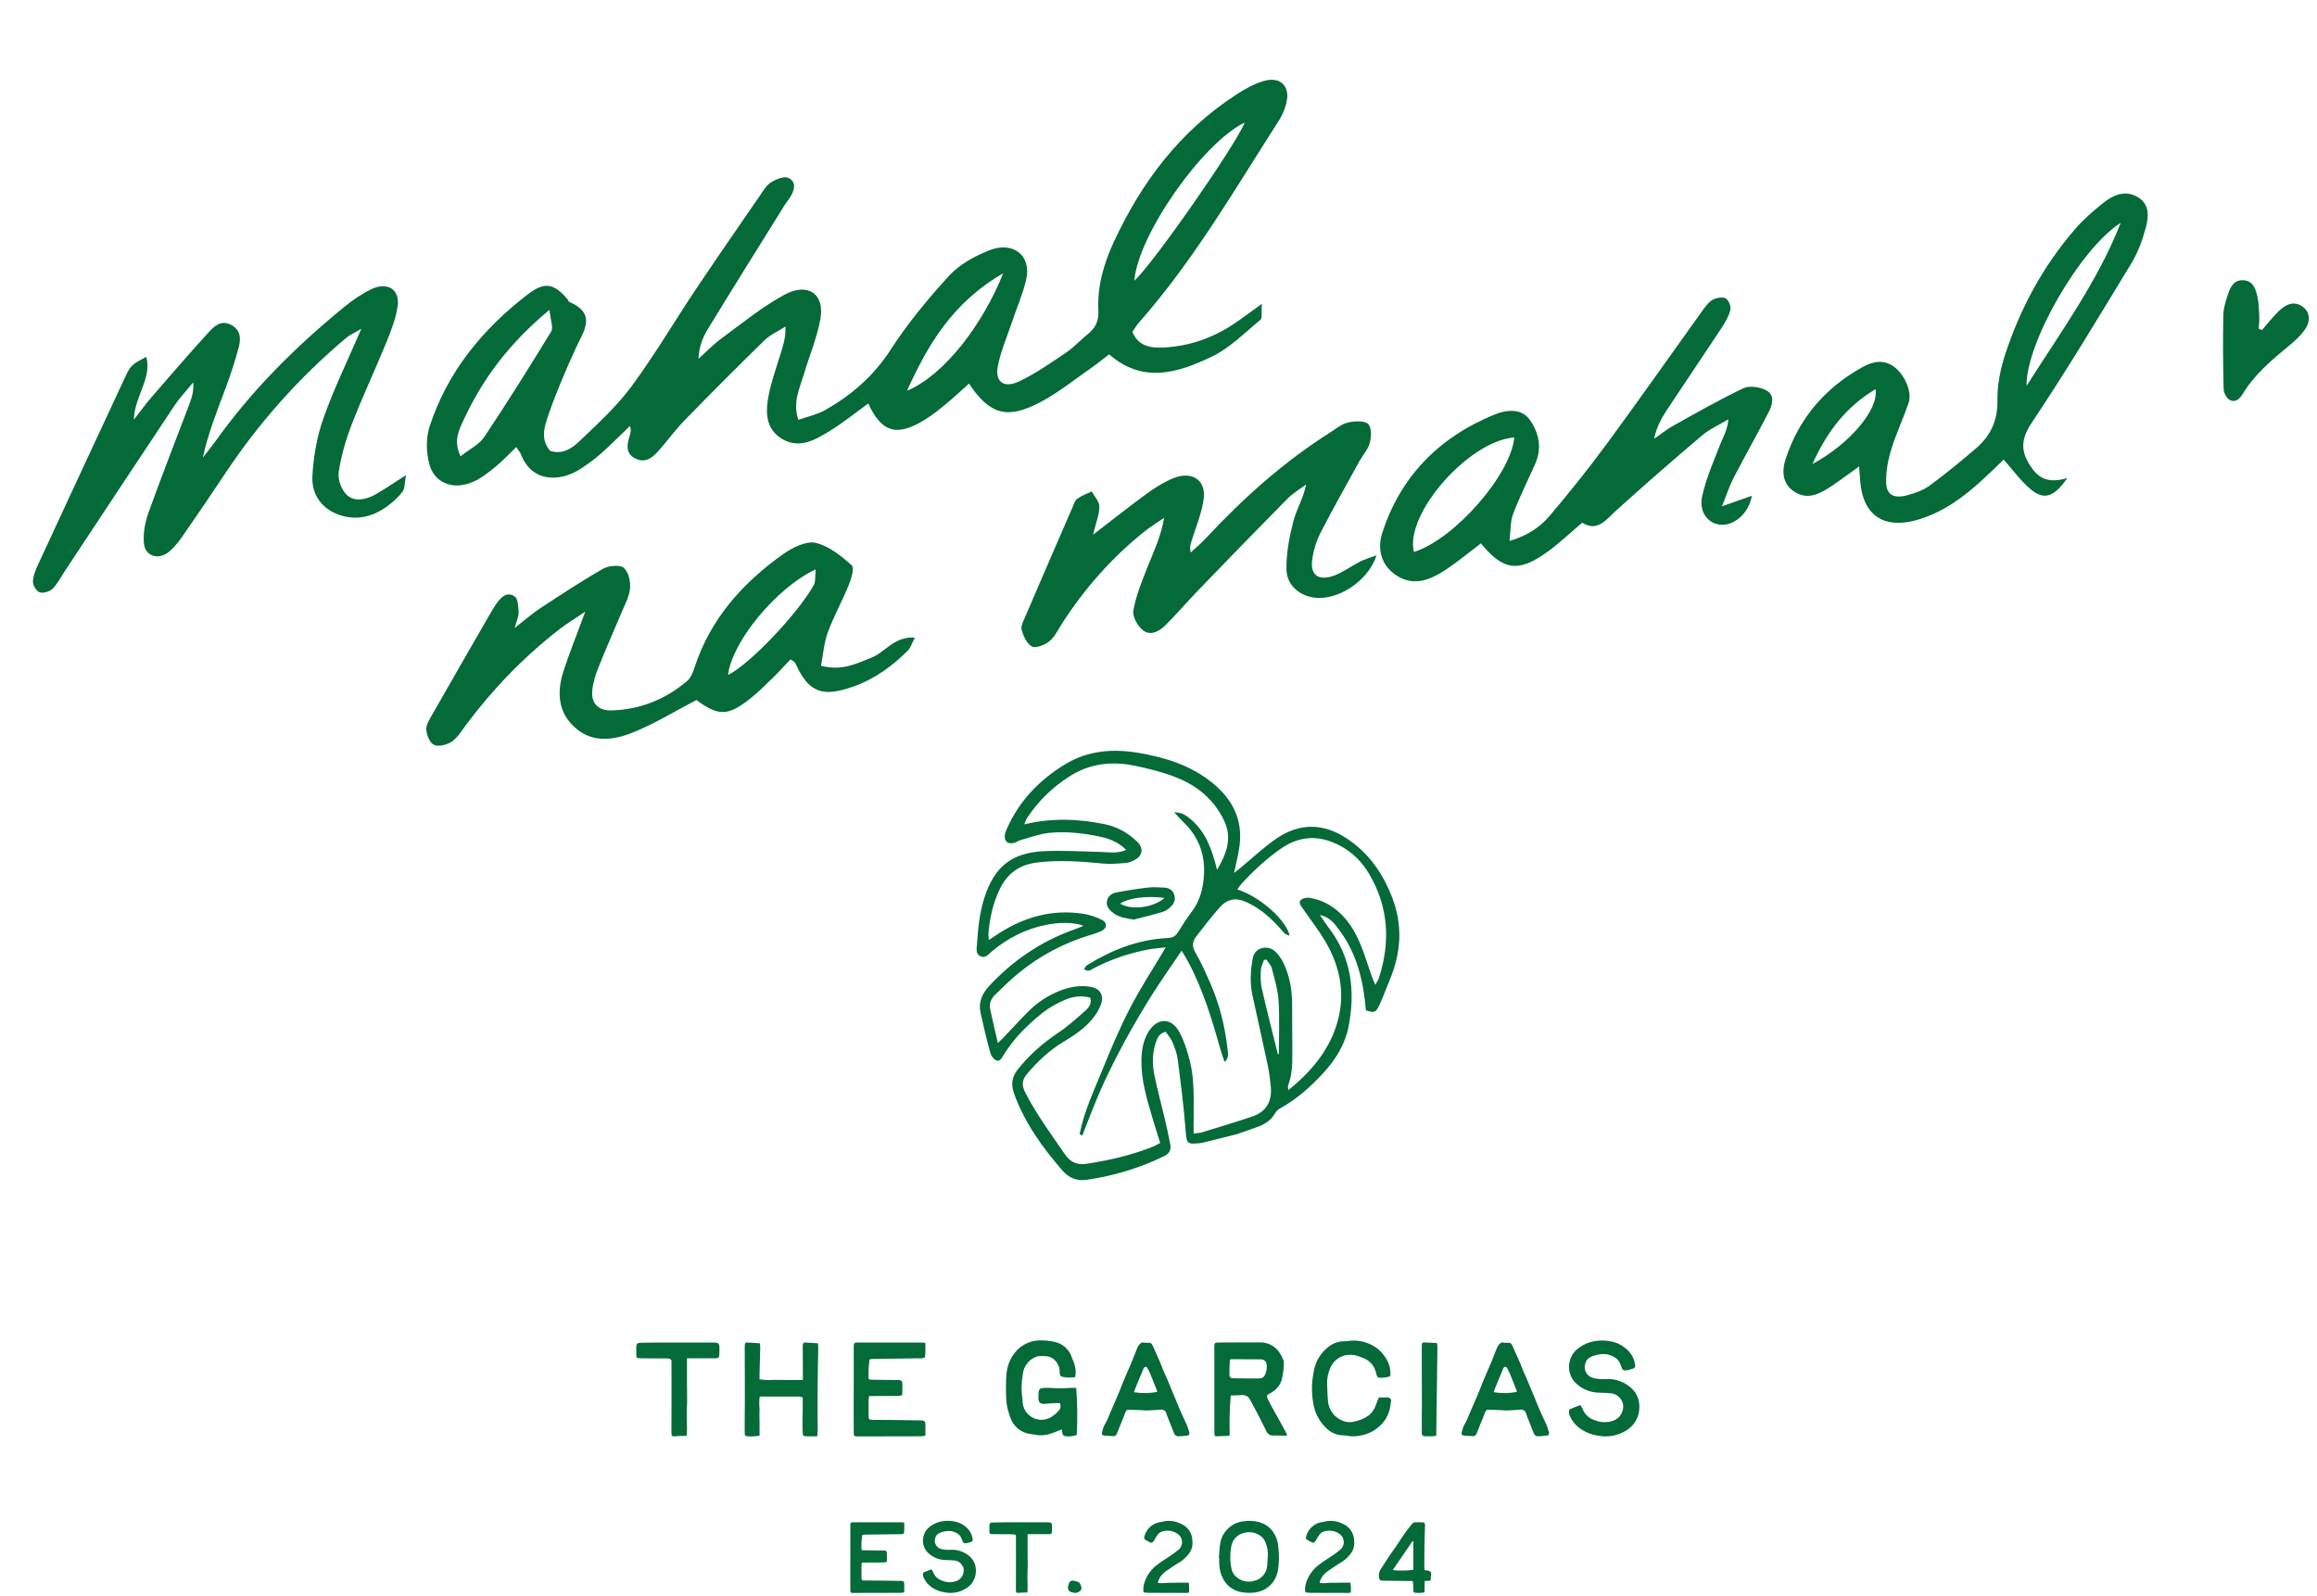
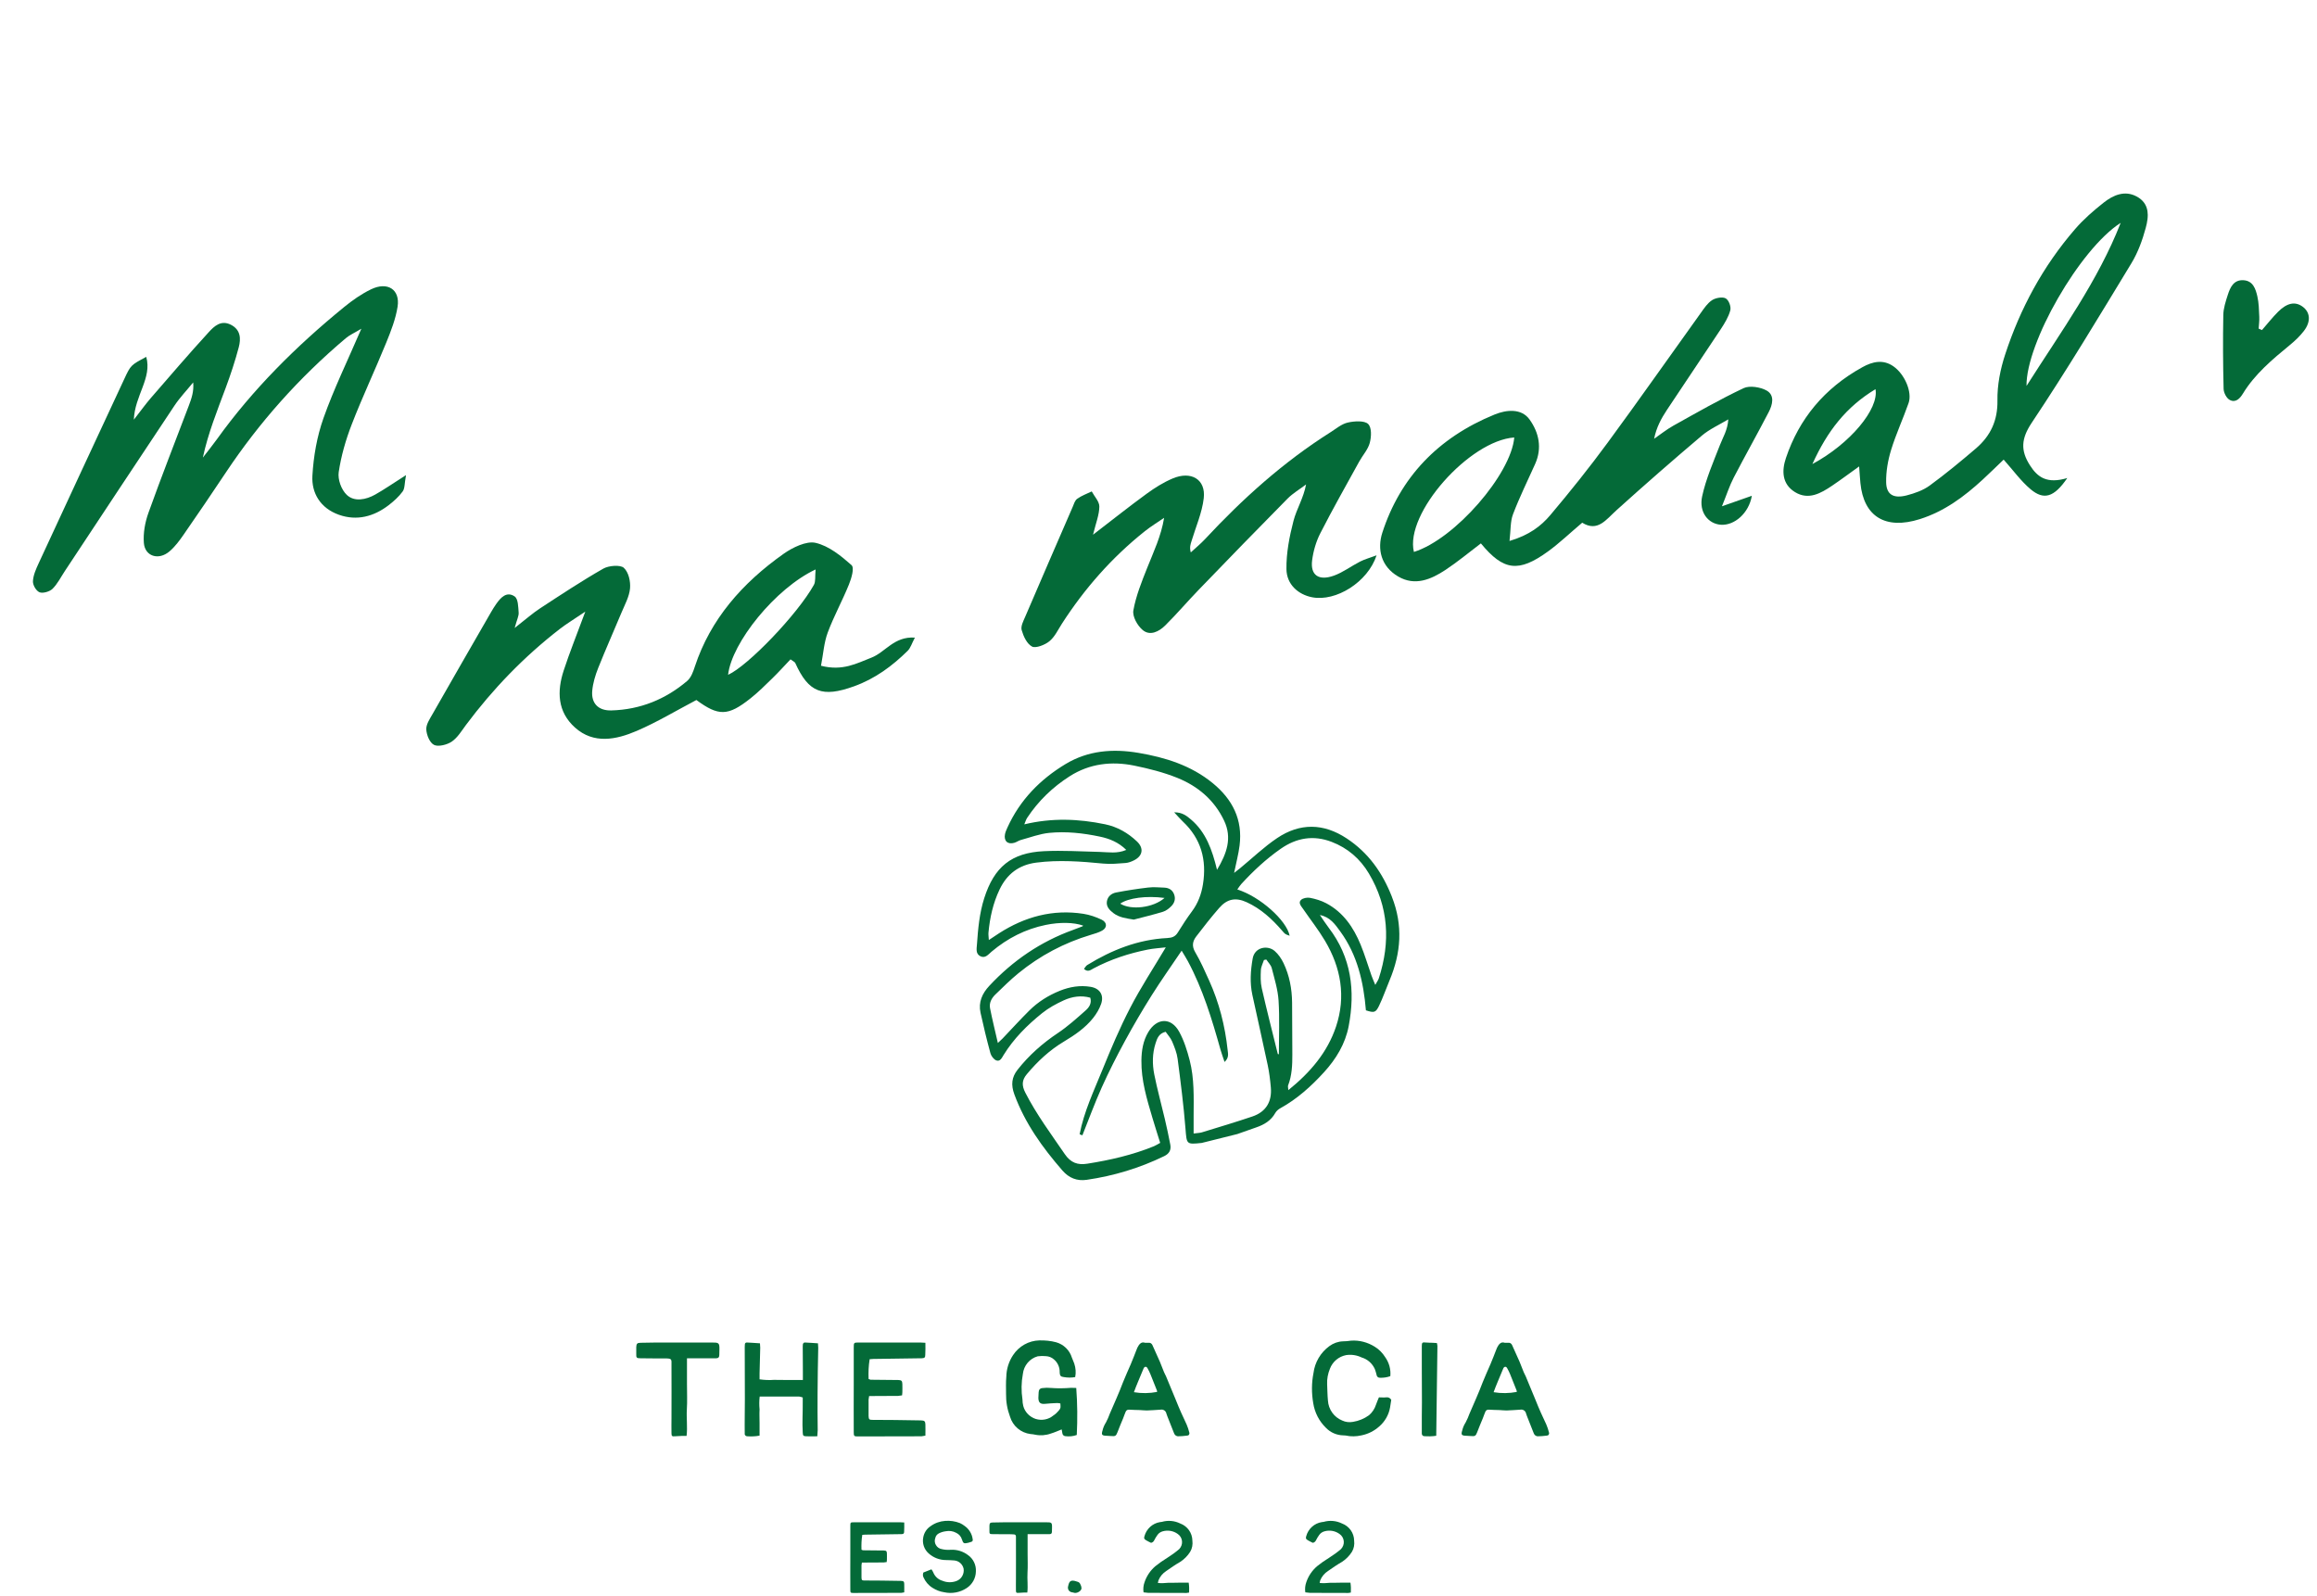
<svg xmlns="http://www.w3.org/2000/svg" width="707" height="487" viewBox="0 0 707 487" fill="none">
  <g clip-path="url(#clip0_1074_475)">
-     <path d="M345.53 101.259C347.338 105.656 351.094 106.24 355.092 106.033C363.609 105.603 371.172 102.678 377.928 97.847C379.845 96.474 381.761 95.087 385.042 92.73C384.832 95.565 385.207 97.101 384.599 97.595C379.774 101.535 375.271 106.214 369.687 108.864C359.621 113.646 348.866 117.248 338.44 108.113C336.757 109.403 335.083 110.793 333.288 112.042C328.103 115.642 323.168 119.662 317.593 122.636C307.353 128.087 302.038 126.549 295.676 117.05C293.397 119.079 291.243 121.119 288.953 123.011C286.824 124.768 284.666 126.542 282.304 128.007C273.72 133.339 269.054 132.046 264.938 123.118C261.031 125.934 257.341 128.943 253.292 131.439C248.969 134.1 244.135 137.003 238.932 134.092C233.51 131.055 233.549 125.687 234.55 120.592C235.377 116.367 236.873 112.243 238.141 108.093C238.906 105.59 239.79 103.121 239.671 99.64C237.521 101.024 235.045 102.116 233.278 103.83C225.056 111.839 216.967 119.973 208.969 128.173C206.185 131.026 203.833 134.236 201.232 137.24C199.374 139.388 197.198 141.444 194.021 139.979C190.859 138.52 191.253 135.75 192.12 133.066C192.396 132.201 192.68 131.343 192.218 129.979C189.283 132.793 186.432 135.687 183.388 138.395C181.525 140.059 179.443 141.524 177.342 142.933C171.09 147.127 162.362 147.343 159.018 138.745C158.766 138.094 158.263 137.527 157.539 136.4C155.321 138.524 153.391 140.641 151.165 142.449C149.041 144.176 146.806 145.971 144.284 147.058C138.275 149.654 132.462 147.411 130.963 141.462C130.058 137.89 129.953 133.68 131.077 130.19C136.37 113.819 146.984 100.572 161.107 89.768C166.272 85.809 169.158 86.517 173.278 91.443C173.432 91.626 173.445 91.993 173.622 92.066C182.31 95.79 178.047 101.064 175.645 106.353C172.623 112.989 169.715 119.702 167.355 126.553C166.153 130.049 164.785 134.012 167.873 137.553C171.723 138.851 174.638 136.694 176.849 134.585C182.439 129.274 188.223 123.948 192.719 117.863C199.76 108.345 205.721 98.145 212.296 88.324C218.73 78.708 225.335 69.187 231.9 59.648C232.873 58.232 233.796 56.582 235.213 55.68C236.689 54.737 239.154 53.712 240.439 54.24C242.986 55.292 242.559 57.733 241.312 59.826C240.684 60.877 239.887 61.84 239.236 62.885C231.452 75.394 223.636 87.885 215.958 100.452C214.347 103.085 213.279 105.994 213.119 109.482C215.427 107.415 217.572 105.159 220.076 103.323C226.366 98.708 232.453 93.698 239.316 89.955C246.507 86.035 251.751 89.692 250.327 97.387C249.245 103.253 246.84 108.918 245.129 114.695C243.924 118.761 241.837 122.779 243.608 128.109C246.539 127.076 249.281 126.512 251.563 125.234C259.881 120.586 266.636 114.637 271.768 106.701C276.934 98.711 283.133 91.197 289.651 84.084C292.709 80.749 297.307 78.211 301.721 76.43C309.138 73.43 314.831 77.968 313.123 85.303C312.047 89.935 310.072 94.399 308.554 98.95C307.099 103.295 305.203 107.579 304.431 112.016C303.64 116.612 306.432 118.517 310.951 116.382C315.981 113.998 320.58 110.775 325.181 107.675C327.68 105.983 329.733 103.734 332.075 101.823C334.381 99.937 335.295 97.754 335.149 94.838C334.79 87.532 336.735 80.547 339.846 73.855C348.22 55.862 359.792 40.098 377.45 28.726C379.978 27.097 382.737 25.544 385.636 24.701C390.255 23.358 393.357 25.853 392.72 30.329C392.391 32.626 391.383 35.004 390.083 37.021C376.697 57.915 364.281 79.398 347.602 98.352C346.807 99.25 346.211 100.298 345.537 101.251L345.53 101.259ZM167.673 94.534C155.408 104.706 147.454 115.412 141.73 127.584C140.152 130.942 138.174 134.462 140.546 139.212C143.289 137.047 146.244 135.616 147.744 133.366C154.812 122.779 161.569 111.999 168.182 101.158C168.915 99.962 167.987 97.906 167.673 94.527L167.673 94.534ZM346.135 85.637C351.684 80.697 376.88 44.597 379.811 37.385C366.849 43.652 347.176 71.835 346.135 85.637ZM276.745 119.233C288.253 114.405 299.923 98.899 306.107 83.39C290.362 92.524 283.019 105.512 276.745 119.233Z" fill="#046A38" />
    <path d="M44.624 108.874C46.447 115.382 41.131 120.622 40.839 128.057C43.147 125.096 44.504 123.204 46.032 121.435C51.878 114.691 57.691 107.914 63.727 101.321C65.314 99.591 67.398 97.563 70.4 99.063C73.466 100.595 73.545 103.35 72.852 105.97C71.742 110.159 70.372 114.302 68.857 118.377C66.271 125.325 63.485 132.209 61.9 139.621C63.343 137.743 64.843 135.905 66.22 133.982C77.092 118.84 90.332 105.652 105.019 93.679C107.53 91.626 110.283 89.691 113.239 88.267C118.258 85.848 122.135 88.326 121.318 93.588C120.734 97.332 119.291 101.026 117.831 104.607C114.44 112.922 110.586 121.085 107.346 129.446C105.514 134.165 104.089 139.106 103.356 144.044C103.022 146.29 104.134 149.414 105.828 151.014C108.135 153.188 111.66 152.499 114.494 150.904C117.275 149.335 119.897 147.511 123.888 144.969C123.405 147.602 123.546 149.026 122.877 149.943C121.737 151.509 120.202 152.903 118.616 154.128C114.121 157.588 108.925 159.018 103.431 157.075C97.753 155.067 95.016 150.431 95.326 145.144C95.666 139.248 96.712 133.204 98.7 127.593C101.839 118.721 106.019 110.151 110.258 100.307C108.109 101.597 106.663 102.227 105.538 103.179C91.225 115.246 79.044 128.951 68.888 144.211C64.662 150.563 60.369 156.871 56.02 163.147C54.767 164.959 53.407 166.801 51.713 168.244C48.413 171.071 44.198 169.773 43.896 165.635C43.672 162.624 44.255 159.378 45.293 156.478C49.214 145.541 53.47 134.709 57.591 123.835C58.419 121.645 59.215 119.449 58.948 116.686C57.022 119.055 54.883 121.296 53.209 123.804C42.019 140.585 30.926 157.416 19.793 174.236C18.573 176.074 17.579 178.119 16.025 179.666C15.18 180.51 13.064 181.127 12.068 180.72C11.016 180.289 9.992 178.507 10.051 177.349C10.143 175.511 10.98 173.644 11.787 171.894C20.467 153.121 29.202 134.359 37.937 115.603C39.9 111.386 39.94 111.397 44.625 108.888L44.624 108.874Z" fill="#046A38" />
    <path d="M250.497 203.132C257.143 204.842 261.405 202.406 265.896 200.669C270.194 199.002 272.776 194.122 279.167 194.551C278.228 196.309 277.865 197.693 276.95 198.594C272.285 203.191 267.057 207.084 260.614 209.405C250.872 212.92 246.725 211.302 242.672 202.316C242.503 201.947 241.932 201.732 241.209 201.189C239.374 203.115 237.579 205.112 235.65 206.99C233.508 209.082 231.374 211.21 229.011 213.085C222.112 218.561 219.257 218.564 212.491 213.592C206.359 216.81 200.527 220.338 194.284 223.02C188.01 225.71 181.171 227.12 175.465 222.004C170.058 217.162 169.94 210.935 171.992 204.623C173.772 199.159 175.941 193.8 178.598 186.623C175.088 188.996 172.878 190.32 170.873 191.869C159.825 200.411 150.351 210.271 142.169 221.226C140.843 223.002 139.646 225.048 137.853 226.282C136.451 227.247 133.741 227.929 132.458 227.294C131.096 226.618 130.178 224.275 130.078 222.602C129.982 221.094 131.1 219.424 131.943 217.949C137.877 207.52 143.882 197.126 149.871 186.724C150.36 185.877 150.881 185.043 151.448 184.237C152.795 182.324 154.598 180.356 157.008 181.969C158.138 182.73 158.12 185.176 158.259 186.892C158.347 187.926 157.746 189.02 157.047 191.607C160.513 188.912 162.536 187.096 164.813 185.612C171.162 181.459 177.502 177.264 184.105 173.493C185.74 172.558 189.296 172.292 190.344 173.25C191.827 174.607 192.435 177.425 192.248 179.538C192.014 182.076 190.623 184.558 189.596 187.024C187.268 192.632 184.776 198.179 182.534 203.813C181.643 206.052 180.925 208.43 180.711 210.788C180.374 214.552 182.533 216.884 186.556 216.77C195.41 216.53 203.156 213.327 209.681 207.774C210.903 206.735 211.523 204.913 212.038 203.353C216.77 188.992 226.462 177.911 239.117 168.974C241.836 167.054 246.073 164.985 248.869 165.638C252.943 166.581 256.65 169.62 259.825 172.429C260.771 173.26 259.804 176.465 259.039 178.348C257.048 183.292 254.425 188.023 252.574 192.999C251.426 196.072 251.23 199.437 250.52 203.124L250.497 203.132ZM248.874 173.753C236.589 179.5 223.249 196.116 222.166 205.906C228.237 203.157 243.346 187.444 248.345 178.464C248.924 177.42 248.658 175.981 248.874 173.753Z" fill="#046A38" />
    <path d="M460.584 165.069C466.617 163.293 470.231 160.506 473.055 157.167C479.124 149.981 485.001 142.628 490.544 135.086C500.195 121.964 509.519 108.643 519.014 95.425C520.011 94.029 521.028 92.48 522.452 91.563C523.519 90.875 525.645 90.502 526.582 91.051C527.543 91.604 528.263 93.582 527.974 94.693C527.431 96.732 526.227 98.678 525.021 100.508C519.607 108.719 514.064 116.868 508.641 125.072C506.919 127.67 505.424 130.395 504.735 133.88C506.678 132.541 508.524 131.044 510.59 129.89C517.671 125.95 524.711 121.898 532.054 118.428C533.863 117.575 537.211 118.111 539.074 119.172C541.604 120.615 540.861 123.498 539.708 125.714C536.226 132.435 532.493 139.038 529.01 145.752C527.736 148.208 526.897 150.854 525.432 154.478C529.349 153.103 531.78 152.246 534.553 151.276C533.652 156.565 529.263 160.392 525.103 160.113C521.271 159.86 518.345 156.306 519.382 151.467C520.535 146.122 522.807 140.965 524.814 135.792C525.729 133.429 527.163 131.228 527.363 127.96C524.649 129.596 521.64 130.931 519.288 132.928C510.485 140.375 501.803 147.965 493.261 155.673C490.038 158.581 487.516 162.409 482.787 159.491C478.886 162.791 475.807 165.753 472.351 168.261C463.368 174.777 458.754 174.165 451.873 165.803C448.27 168.524 444.805 171.429 441.029 173.919C436.659 176.792 431.773 178.913 426.641 175.911C421.347 172.82 420.199 167.493 421.795 162.546C427.214 145.783 438.698 133.551 456.079 126.47C459.64 125.021 464.238 124.523 466.731 128.009C469.598 132.007 470.606 136.732 468.42 141.587C466.127 146.681 463.651 151.724 461.67 156.917C460.822 159.145 461.003 161.705 460.607 165.067L460.584 165.069ZM431.433 168.411C443.954 164.5 461.109 144.651 462.056 133.488C448.418 134.399 428.579 156.668 431.433 168.411Z" fill="#046A38" />
    <path d="M630.802 145.858C626.755 151.822 623.604 152.633 619.621 149.291C616.635 146.78 614.341 143.546 611.387 140.239C609.227 142.301 607.13 144.373 604.965 146.364C599.391 151.486 593.344 156.018 585.817 158.398C575.328 161.713 568.69 157.637 567.679 147.411C567.539 146.001 567.462 144.586 567.288 142.321C564.213 144.519 561.683 146.422 559.049 148.196C555.603 150.523 551.824 152.688 547.708 150.149C543.707 147.68 543.658 143.595 544.943 139.776C548.944 127.852 556.641 118.456 568.314 112.022C571.352 110.346 574.575 109.565 577.739 111.767C581.183 114.163 583.556 119.634 582.374 122.991C580.696 127.785 578.526 132.444 577.046 137.281C576.069 140.464 575.475 143.87 575.532 147.154C575.596 150.927 577.779 152.194 581.799 151.157C584.248 150.522 586.823 149.611 588.797 148.168C593.659 144.615 598.296 140.776 602.86 136.885C607.453 132.97 609.586 128.235 609.49 122.228C609.41 117.533 610.372 112.635 611.867 108.1C616.425 94.208 623.315 81.305 633.183 69.904C635.756 66.93 638.817 64.251 641.965 61.781C644.812 59.543 648.311 57.998 651.945 59.94C656.05 62.127 655.69 66.049 654.737 69.547C653.737 73.236 652.391 76.988 650.382 80.301C640.464 96.63 630.629 113.019 619.988 128.943C616.722 133.83 616.492 137.417 619.41 141.981C621.736 145.631 624.612 147.725 630.817 145.857L630.802 145.858ZM647.095 67.999C634.592 75.983 618.154 104.762 618.366 117.754C629.028 100.985 640.231 85.587 647.095 67.999ZM553.026 141.592C564.525 135.416 573.408 124.761 572.277 118.748C563.341 124.15 557.617 131.469 553.026 141.592Z" fill="#046A38" />
    <path d="M420.051 169.422C417.369 177.654 407.615 183.645 400.389 182.246C396.132 181.419 392.597 178.345 392.54 173.648C392.474 168.742 393.442 163.714 394.698 158.902C395.635 155.304 397.76 151.968 398.53 147.82C396.633 149.257 394.504 150.502 392.865 152.157C383.755 161.372 374.737 170.674 365.743 179.989C362.284 183.572 359.066 187.36 355.524 190.869C353.687 192.683 350.928 194.143 348.674 192.239C347.035 190.858 345.501 188.106 345.832 186.242C346.627 181.804 348.38 177.472 350.075 173.21C352.005 168.353 354.287 163.621 355.217 158.005C353.244 159.36 351.177 160.615 349.315 162.099C339.184 170.175 330.881 179.674 324.041 190.288C322.845 192.139 321.881 194.282 320.206 195.666C318.867 196.771 316.027 197.876 314.924 197.29C313.317 196.426 312.286 194.14 311.753 192.27C311.413 191.077 312.27 189.483 312.838 188.163C317.621 177.001 322.46 165.856 327.292 154.72C327.675 153.832 327.962 152.714 328.7 152.189C330.012 151.244 331.633 150.673 333.125 149.945C333.952 151.49 335.463 153.032 335.449 154.576C335.424 157.08 334.395 159.582 333.525 163.153C339.63 158.466 344.689 154.436 349.927 150.623C352.359 148.85 354.993 147.191 357.796 146.002C363.461 143.592 367.976 146.266 367.306 152.021C366.792 156.474 364.868 160.797 363.555 165.173C363.282 166.081 362.922 166.96 363.348 168.557C364.793 167.213 366.338 165.955 367.675 164.525C379.088 152.27 391.506 141.041 405.981 131.889C407.695 130.806 409.366 129.358 411.27 128.93C413.273 128.474 416.332 128.296 417.448 129.35C418.597 130.43 418.464 133.26 417.969 135.122C417.44 137.146 415.794 138.916 414.737 140.843C410.736 148.116 406.632 155.354 402.865 162.731C401.56 165.29 400.733 168.188 400.373 170.998C399.807 175.484 402.367 177.306 406.993 175.653C409.84 174.634 412.308 172.728 415.025 171.344C416.418 170.639 417.973 170.216 420.06 169.436L420.051 169.422Z" fill="#046A38" />
  </g>
-   <path d="M478.969 431.947C478.687 431.34 478.687 430.653 478.929 430.007L482.202 428.714C482.485 429.077 482.728 429.481 482.93 429.926C483.576 431.583 484.951 432.876 486.688 433.361C488.426 434.088 490.366 434.129 492.144 433.523C494.286 432.836 495.579 430.694 495.256 428.471C494.852 426.653 493.356 425.279 491.497 425.117C490.366 425.036 489.275 424.955 488.143 424.955C485.557 424.955 483.051 424.026 481.111 422.288C479.252 420.672 478.404 418.166 478.889 415.741C479.212 413.923 480.263 412.266 481.798 411.255C483.536 409.962 485.597 409.235 487.739 409.073C489.76 408.911 491.821 409.194 493.76 409.962C494.447 410.286 495.134 410.69 495.741 411.175C497.519 412.468 498.691 414.408 498.933 416.549C499.014 416.752 498.974 416.994 498.893 417.156C498.772 417.358 498.61 417.479 498.408 417.56C497.963 417.721 497.519 417.843 497.074 417.964C495.337 418.368 495.094 418.206 494.569 416.59C494.205 415.377 493.356 414.408 492.184 413.882C490.932 413.195 489.436 412.993 488.022 413.276C487.052 413.397 486.082 413.68 485.233 414.125C484.506 414.488 483.94 415.175 483.779 415.984C483.415 416.913 483.496 418.004 484.021 418.853C484.506 419.742 485.395 420.348 486.365 420.51C487.537 420.793 488.749 420.874 489.962 420.793C492.508 420.631 495.013 421.399 497.034 422.935C499.176 424.43 500.388 426.976 500.226 429.562C500.186 432.31 498.772 434.856 496.428 436.352C493.76 438.089 490.487 438.695 487.375 438.008C485.678 437.766 484.061 437.119 482.607 436.19C480.99 435.18 479.737 433.684 478.969 431.947Z" fill="#046A38" />
  <path d="M456.765 411.296C457.29 410.245 457.937 409.275 459.149 409.72C459.675 409.72 459.998 409.72 460.362 409.72C460.766 409.68 461.17 409.962 461.372 410.367C462.14 412.064 462.908 413.802 463.676 415.499C464.12 416.55 464.484 417.6 464.928 418.651C465.09 419.055 465.333 419.459 465.535 419.904C466.545 422.329 467.555 424.753 468.566 427.219C469.091 428.471 469.576 429.765 470.142 430.977C470.667 432.23 471.314 433.402 471.839 434.655C472.162 435.422 472.445 436.231 472.647 437.079C472.728 437.281 472.688 437.564 472.566 437.766C472.405 437.968 472.162 438.049 471.92 438.049C470.99 438.17 470.061 438.251 469.131 438.251C468.848 438.211 468.606 438.09 468.404 437.928C468.242 437.766 468.081 437.564 468 437.322C467.313 435.584 466.626 433.846 465.939 432.109C465.858 431.826 465.777 431.583 465.656 431.3C465.494 430.492 464.726 429.967 463.878 430.128C462.504 430.25 461.089 430.29 459.715 430.371C458.988 430.371 458.301 430.29 457.614 430.25C456.482 430.209 455.351 430.209 454.26 430.128C453.815 430.088 453.411 430.33 453.249 430.735C452.966 431.381 452.724 432.068 452.481 432.715C451.875 434.129 451.309 435.544 450.744 436.998C450.299 438.17 450.057 438.292 448.763 438.17C448.319 438.13 447.834 438.13 447.349 438.09C445.975 438.049 445.773 437.766 446.177 436.473C446.379 435.584 446.743 434.776 447.228 434.008C447.672 433.159 448.076 432.27 448.4 431.341C449.774 428.148 451.229 424.956 452.441 421.723C453.168 419.864 454.017 418.085 454.785 416.267C455.432 414.772 455.997 413.236 456.603 411.7C456.684 411.579 456.725 411.417 456.765 411.296ZM455.755 424.794C458.099 425.198 460.483 425.158 462.827 424.713C462.827 424.592 462.827 424.43 462.787 424.309C462.14 422.652 461.493 420.995 460.806 419.338C460.523 418.692 460.241 418.045 459.877 417.439C459.554 416.873 459.028 416.913 458.705 417.52C458.665 417.641 458.624 417.803 458.543 417.924C458.018 419.217 457.452 420.51 456.927 421.803C456.523 422.773 456.119 423.784 455.755 424.794Z" fill="#046A38" />
  <path d="M437.198 409.72C437.602 409.761 438.006 409.761 438.451 409.801C438.532 410.084 438.572 410.407 438.612 410.69C438.491 419.823 438.37 428.876 438.249 438.09C437.036 438.292 435.784 438.292 434.531 438.211C434.369 438.211 434.167 438.13 434.046 437.969C433.925 437.807 433.844 437.645 433.844 437.443C433.844 435.705 433.844 434.008 433.844 432.27C433.844 430.816 433.884 429.361 433.884 427.906C433.884 424.309 433.844 420.672 433.844 417.075C433.844 414.974 433.844 412.832 433.844 410.731C433.844 409.639 434.005 409.518 435.097 409.639C435.784 409.72 436.471 409.68 437.198 409.72Z" fill="#046A38" />
  <path d="M419.87 428.593C420.153 427.825 420.436 427.098 420.759 426.37C421.567 426.37 422.295 426.451 422.982 426.37C423.588 426.249 424.235 426.572 424.518 427.138C424.396 427.906 424.275 428.674 424.154 429.482C423.75 431.745 422.578 433.766 420.84 435.261C419.304 436.635 417.445 437.565 415.425 437.969C413.849 438.332 412.192 438.373 410.575 438.009C410.373 437.969 410.131 437.969 409.888 437.969C407.908 437.928 406.009 437.12 404.635 435.706C402.533 433.685 401.159 431.018 400.715 428.149C400.189 425.077 400.189 421.965 400.795 418.934C401.199 415.661 402.978 412.671 405.645 410.731C406.857 409.842 408.312 409.316 409.807 409.276C410.616 409.276 411.383 409.195 412.192 409.074C414.738 408.872 417.324 409.559 419.506 410.933C420.759 411.701 421.85 412.792 422.659 414.085C423.871 415.782 424.437 417.843 424.235 419.904C423.224 420.268 422.133 420.43 421.082 420.389C420.557 420.43 420.072 420.026 420.032 419.46C419.91 418.894 419.708 418.288 419.506 417.722C418.739 416.025 417.284 414.732 415.506 414.206C414.01 413.479 412.353 413.236 410.737 413.479C408.474 413.923 406.615 415.499 405.807 417.641C405.2 419.137 404.877 420.753 404.958 422.37C405.039 424.026 405.039 425.683 405.2 427.34C405.362 430.048 407.059 432.432 409.565 433.443C410.575 433.927 411.747 434.049 412.838 433.847C414.616 433.564 416.273 432.877 417.728 431.826C418.739 430.977 419.466 429.846 419.87 428.593Z" fill="#046A38" />
-   <path d="M392.649 437.563C392.689 437.644 392.689 437.725 392.689 438.048C392.204 438.048 391.84 438.048 391.477 438.048C390.507 438.048 389.537 437.967 388.567 438.008C387.637 438.088 386.789 437.563 386.425 436.714C385.536 434.936 384.647 433.118 383.717 431.34C382.99 429.925 382.222 428.511 381.454 427.137C381.01 426.126 379.959 425.52 378.828 425.682C377.777 425.763 376.726 425.763 375.554 425.803C375.19 429.804 375.11 433.886 375.231 437.927C375.069 438.008 374.867 438.088 374.625 438.129C373.412 438.169 372.24 438.21 371.028 438.25C370.947 438.25 370.866 438.169 370.624 438.088C370.583 437.684 370.543 437.321 370.543 436.957C370.543 430.531 370.543 424.106 370.543 417.68C370.543 415.457 370.543 413.194 370.543 410.972C370.543 409.8 370.664 409.638 371.796 409.638C375.19 409.638 378.625 409.638 382.02 409.598H384.809C387.031 409.678 389.052 410.77 390.305 412.548C390.83 413.316 391.275 414.164 391.598 415.013C391.719 415.215 391.76 415.457 391.76 415.7C391.76 417.519 391.517 419.337 391.073 421.115C390.507 422.813 389.294 424.227 387.718 425.035C386.465 425.682 386.344 425.884 386.95 427.096C387.92 429.076 389.052 430.976 390.103 432.875C390.951 434.451 391.8 436.027 392.649 437.563ZM375.797 414.73C375.595 414.73 375.433 414.811 375.271 414.892C375.19 416.427 375.11 417.923 375.15 419.377C375.11 419.701 375.19 420.024 375.433 420.267C375.635 420.469 375.958 420.59 376.282 420.549C378.949 420.59 381.616 420.63 384.283 420.59C385.011 420.63 385.657 420.226 385.981 419.539C386.506 418.488 386.668 417.316 386.465 416.144C386.304 415.377 385.698 414.811 384.889 414.77C381.858 414.73 378.828 414.73 375.797 414.73Z" fill="#046A38" />
  <path d="M347.011 411.296C347.537 410.245 348.183 409.275 349.396 409.72C349.921 409.72 350.244 409.72 350.608 409.72C351.012 409.68 351.416 409.962 351.618 410.367C352.386 412.064 353.154 413.802 353.922 415.499C354.366 416.55 354.73 417.6 355.175 418.651C355.336 419.055 355.579 419.459 355.781 419.904C356.791 422.329 357.801 424.753 358.812 427.219C359.337 428.471 359.822 429.765 360.388 430.977C360.913 432.23 361.56 433.402 362.085 434.655C362.408 435.422 362.691 436.231 362.893 437.079C362.974 437.281 362.934 437.564 362.813 437.766C362.651 437.968 362.408 438.049 362.166 438.049C361.236 438.17 360.307 438.251 359.377 438.251C359.095 438.211 358.852 438.09 358.65 437.928C358.488 437.766 358.327 437.564 358.246 437.322C357.559 435.584 356.872 433.846 356.185 432.109C356.104 431.826 356.023 431.583 355.902 431.3C355.74 430.492 354.972 429.967 354.124 430.128C352.75 430.25 351.335 430.29 349.961 430.371C349.234 430.371 348.547 430.29 347.86 430.25C346.728 430.209 345.597 430.209 344.506 430.128C344.061 430.088 343.657 430.33 343.495 430.735C343.212 431.381 342.97 432.068 342.728 432.715C342.121 434.129 341.556 435.544 340.99 436.998C340.545 438.17 340.303 438.292 339.01 438.17C338.565 438.13 338.08 438.13 337.595 438.09C336.221 438.049 336.019 437.766 336.423 436.473C336.625 435.584 336.989 434.776 337.474 434.008C337.918 433.159 338.323 432.27 338.646 431.341C340.02 428.148 341.475 424.956 342.687 421.723C343.415 419.864 344.263 418.085 345.031 416.267C345.678 414.772 346.243 413.236 346.85 411.7C346.93 411.579 346.971 411.417 347.011 411.296ZM346.001 424.794C348.345 425.198 350.729 425.158 353.073 424.713C353.073 424.592 353.073 424.43 353.033 424.309C352.386 422.652 351.739 420.995 351.052 419.338C350.77 418.692 350.487 418.045 350.123 417.439C349.8 416.873 349.274 416.913 348.951 417.52C348.911 417.641 348.87 417.803 348.789 417.924C348.264 419.217 347.698 420.51 347.173 421.803C346.769 422.773 346.365 423.784 346.001 424.794Z" fill="#046A38" />
  <path d="M327.796 416.064C328.24 417.398 328.361 418.813 328.078 420.187C326.947 420.389 325.775 420.389 324.643 420.187C323.754 420.065 323.391 419.904 323.35 418.732C323.391 417.196 322.744 415.741 321.572 414.771C320.885 414.165 320.036 413.842 319.147 413.801C318.339 413.721 317.49 413.721 316.642 413.842C314.177 414.529 312.398 416.671 312.115 419.217C311.631 421.803 311.59 424.43 311.994 427.057C311.994 427.703 312.075 428.35 312.237 428.996C312.722 430.855 314.177 432.351 316.035 432.957C317.894 433.523 319.915 433.159 321.41 431.906C322.057 431.502 322.582 430.977 323.067 430.411C323.714 429.603 323.633 429.562 323.552 428.229C323.229 428.148 322.865 428.107 322.501 428.107C321.289 428.148 320.077 428.229 318.864 428.35C317.45 428.471 316.884 427.986 316.844 426.572C316.844 426.006 316.884 425.44 316.925 424.874C316.965 424.066 317.288 423.622 318.056 423.541C318.945 423.42 319.794 423.42 320.683 423.5C322.744 423.662 324.805 423.622 326.826 423.46C327.351 423.46 327.876 423.46 328.402 423.5C328.765 428.269 328.806 433.078 328.563 437.847C327.472 438.251 326.26 438.372 325.047 438.211C324.563 438.17 324.199 437.766 324.158 437.281C324.078 436.958 324.037 436.594 323.956 436.15C322.825 436.594 321.774 437.079 320.683 437.402C319.147 437.968 317.45 438.089 315.874 437.766C315.389 437.645 314.944 437.604 314.459 437.564C311.509 437.2 309.044 435.139 308.195 432.27C307.347 430.007 306.943 427.663 306.983 425.279C306.983 423.541 306.902 421.803 307.064 420.065C307.104 417.721 307.832 415.418 309.125 413.478C310.903 410.77 313.894 409.073 317.127 408.992C318.864 408.952 320.602 409.114 322.259 409.558C324.563 410.205 326.381 411.983 327.068 414.246C327.27 414.852 327.593 415.418 327.796 416.064Z" fill="#046A38" />
  <path d="M280.797 409.639C281.242 409.639 281.686 409.679 282.373 409.719C282.373 411.053 282.414 412.225 282.333 413.397C282.333 414.246 282.09 414.407 281.201 414.448C281.08 414.448 280.918 414.448 280.797 414.448C276.029 414.529 271.26 414.569 266.491 414.65C266.127 414.65 265.764 414.69 265.36 414.731C265.036 416.711 264.956 418.731 265.036 420.752C265.238 420.873 265.44 420.914 265.643 420.995C268.31 421.035 270.977 421.035 273.644 421.075C273.765 421.075 273.927 421.075 274.048 421.075C275.099 421.116 275.301 421.318 275.342 422.288C275.382 423.136 275.342 423.985 275.342 424.834C275.342 425.117 275.301 425.359 275.261 425.763C274.857 425.844 274.452 425.884 274.048 425.925C271.543 425.965 268.997 425.965 266.491 425.965H265.198C265.117 426.329 265.077 426.693 265.036 427.056C265.036 428.713 265.036 430.411 265.036 432.068C265.077 433.078 265.238 433.24 266.208 433.24C268.471 433.28 270.775 433.28 273.078 433.28C275.705 433.32 278.372 433.361 281.04 433.401C282.09 433.442 282.333 433.644 282.373 434.614C282.414 435.745 282.373 436.836 282.373 438.049C281.969 438.129 281.605 438.21 281.201 438.251C274.695 438.251 268.189 438.291 261.682 438.291C260.631 438.291 260.51 438.17 260.51 437.038C260.47 432.229 260.51 427.42 260.51 422.611C260.51 418.853 260.51 415.054 260.51 411.255C260.51 409.639 260.51 409.639 262.127 409.639C268.31 409.639 274.533 409.639 280.797 409.639Z" fill="#046A38" />
  <path d="M249.512 436.391C249.471 436.917 249.431 437.482 249.391 438.25C248.097 438.25 247.047 438.291 245.996 438.25C245.107 438.21 244.986 438.048 244.945 437.119C244.743 434.047 244.986 430.936 244.945 427.864C244.945 427.42 244.945 426.935 244.945 426.409C244.581 426.288 244.218 426.167 243.854 426.126C239.894 426.126 235.933 426.126 231.811 426.126C231.649 427.42 231.649 428.753 231.771 430.047C231.69 431.421 231.771 432.795 231.771 434.128C231.771 435.421 231.771 436.715 231.771 438.048C230.518 438.291 229.265 438.331 228.012 438.25C227.81 438.25 227.568 438.169 227.447 438.008C227.285 437.846 227.204 437.644 227.245 437.402C227.245 435.623 227.204 433.886 227.245 432.108C227.245 430.37 227.285 428.632 227.285 426.894C227.285 421.6 227.245 416.306 227.245 411.012C227.245 410.77 227.245 410.487 227.285 410.204C227.285 410.002 227.366 409.84 227.487 409.759C227.608 409.638 227.81 409.598 227.972 409.638C229.225 409.679 230.478 409.8 231.892 409.881C231.932 410.325 231.973 410.77 231.973 411.214C231.932 413.841 231.852 416.468 231.771 419.095C231.771 419.62 231.771 420.186 231.771 420.873C233.226 421.075 234.68 421.156 236.135 421.035C237.59 421.075 239.045 421.075 240.5 421.075C241.955 421.075 243.369 421.075 244.986 421.075C244.986 420.065 244.986 419.176 244.986 418.327C244.986 415.821 244.986 413.356 244.945 410.851C244.945 410.649 244.945 410.406 244.986 410.164C245.026 410.002 245.107 409.84 245.228 409.759C245.349 409.638 245.511 409.598 245.673 409.638C246.925 409.679 248.178 409.8 249.593 409.881C249.633 410.325 249.673 410.81 249.673 411.255C249.593 415.943 249.471 420.59 249.471 425.278C249.431 428.996 249.471 432.673 249.512 436.391Z" fill="#046A38" />
  <path d="M216.089 414.448H209.623C209.623 417.236 209.623 419.782 209.623 422.369C209.623 424.955 209.744 427.541 209.583 430.087C209.421 432.674 209.825 435.462 209.502 438.129C208.976 438.129 208.532 438.129 208.128 438.129C207.4 438.17 206.632 438.21 205.905 438.251C205.097 438.332 204.895 438.17 204.895 437.362C204.854 435.786 204.895 434.25 204.895 432.714C204.895 427.42 204.935 421.884 204.895 416.59C204.895 414.771 205.137 414.488 202.955 414.488C201.217 414.488 197.176 414.488 195.479 414.448C194.226 414.448 194.105 414.286 194.145 413.074C194.145 412.306 194.145 411.781 194.145 411.053C194.185 410.002 194.428 409.719 195.479 409.719C197.54 409.639 201.904 409.639 203.965 409.639C207.602 409.639 213.543 409.639 217.18 409.639C219.282 409.639 219.564 409.679 219.524 411.74C219.484 412.387 219.524 412.831 219.484 413.478C219.443 414.165 219.241 414.407 218.554 414.448C217.786 414.488 216.816 414.448 216.089 414.448Z" fill="#046A38" />
-   <path d="M436.582 481.337C436.552 481.611 436.552 481.885 436.521 482.31L434.727 482.402L434.666 485.868C433.693 486.051 432.72 486.081 431.777 485.99C431.382 485.96 431.26 485.655 431.26 485.291C431.26 484.713 431.261 484.135 431.23 483.588C431.23 483.192 431.139 482.827 431.078 482.402C430.5 482.402 429.983 482.402 429.466 482.402C427.003 482.371 424.54 482.341 422.077 482.31C421.104 482.31 420.799 482.037 420.769 481.064C420.678 480.273 420.86 479.482 421.286 478.844C422.046 477.658 422.837 476.502 423.597 475.286C424.966 473.187 426.486 471.241 427.794 469.082C428.736 467.653 429.77 466.284 430.896 464.946C431.108 464.612 431.504 464.46 431.899 464.49C432.538 464.49 433.176 464.46 433.785 464.49C434.666 464.52 434.849 464.703 434.818 465.585C434.788 467.47 434.697 469.386 434.666 471.302C434.636 473.37 434.606 475.438 434.606 477.475C434.606 477.992 434.666 478.479 434.697 479.087C435.031 479.117 435.396 479.178 435.731 479.239C436.491 479.391 436.734 479.725 436.673 480.486C436.643 480.759 436.582 481.033 436.582 481.337ZM431.26 478.996V470.329L431.017 470.238L424.966 479.087C427.064 479.3 429.162 479.269 431.26 478.996Z" fill="#046A38" />
  <path d="M401.549 469.994C401.366 470.389 401.001 470.693 400.576 470.754C400.089 470.511 399.542 470.267 399.055 469.963C398.447 469.568 398.386 469.416 398.569 468.747C399.177 466.497 401.032 464.794 403.343 464.429C403.525 464.398 403.708 464.398 403.86 464.368C405.745 463.82 407.752 464.003 409.486 464.854C411.706 465.675 413.165 467.743 413.196 470.085C413.348 471.271 413.135 472.487 412.527 473.491C411.767 474.707 410.733 475.741 409.547 476.532C408.057 477.383 406.658 478.356 405.259 479.33C404.164 480.029 403.313 481.033 402.826 482.249C402.765 482.492 402.704 482.766 402.674 483.009C403.708 483.1 404.772 483.07 405.837 482.948C406.871 482.979 407.874 482.918 408.908 482.918C409.942 482.918 411.006 482.918 412.071 482.918C412.223 483.921 412.253 484.925 412.192 485.929C411.919 485.989 411.675 486.02 411.432 486.05C407.509 486.05 403.617 486.05 399.724 486.02C399.238 485.989 398.751 485.929 398.295 485.868C398.143 484.834 398.234 483.769 398.599 482.766C399.238 480.88 400.363 479.208 401.883 477.9C403.009 476.988 404.225 476.136 405.472 475.376C406.779 474.555 407.996 473.673 409.182 472.67C409.79 472.031 410.124 471.149 410.033 470.267C409.942 469.355 409.486 468.564 408.726 468.047C407.388 467.074 405.685 466.801 404.103 467.257C403.465 467.439 402.887 467.835 402.522 468.382C402.157 468.899 401.823 469.416 401.549 469.994Z" fill="#046A38" />
-   <path d="M372.045 475.407H371.924C372.045 473.826 372.106 472.244 372.38 470.663C372.714 468.96 373.596 467.409 374.904 466.254C376.09 465.128 377.58 464.429 379.192 464.216C380.864 463.912 382.567 464.003 384.179 464.429C386.308 465.007 388.072 466.436 389.045 468.382C389.653 469.508 389.987 470.754 390.048 472.032C390.231 473.491 390.291 474.92 390.231 476.38C390.2 477.384 390.079 478.357 389.896 479.33C389.41 482.158 387.463 484.469 384.787 485.473C383.753 485.807 382.659 485.99 381.594 486.02C380.712 486.051 379.83 485.99 378.979 485.838C376.425 485.473 374.235 483.861 373.11 481.519C372.471 480.242 372.137 478.874 372.045 477.445C371.985 476.776 372.045 476.106 372.045 475.407ZM386.673 477.657C386.734 476.776 386.794 475.894 386.855 475.012C386.977 473.552 386.734 472.092 386.186 470.724C385.973 470.146 385.639 469.599 385.213 469.143C383.662 467.653 381.412 467.136 379.344 467.805C377.671 468.23 376.364 469.538 375.877 471.18C375.634 472.032 375.512 472.913 375.451 473.795C375.33 475.468 375.421 477.171 375.816 478.843C375.999 479.634 376.425 480.364 377.002 480.942C378.584 482.493 380.956 483.01 383.054 482.249C385.122 481.641 386.551 479.786 386.673 477.657Z" fill="#046A38" />
  <path d="M352.191 469.994C352.009 470.389 351.644 470.693 351.218 470.754C350.732 470.511 350.184 470.267 349.698 469.963C349.09 469.568 349.029 469.416 349.211 468.747C349.819 466.497 351.674 464.794 353.986 464.429C354.168 464.398 354.351 464.398 354.503 464.368C356.388 463.82 358.395 464.003 360.128 464.854C362.348 465.675 363.808 467.743 363.838 470.085C363.991 471.271 363.778 472.487 363.169 473.491C362.409 474.707 361.375 475.741 360.189 476.532C358.699 477.383 357.3 478.356 355.901 479.33C354.807 480.029 353.955 481.033 353.469 482.249C353.408 482.492 353.347 482.766 353.317 483.009C354.351 483.1 355.415 483.07 356.479 482.948C357.513 482.979 358.517 482.918 359.551 482.918C360.585 482.918 361.649 482.918 362.713 482.918C362.865 483.921 362.896 484.925 362.835 485.929C362.561 485.989 362.318 486.02 362.075 486.05C358.152 486.05 354.259 486.05 350.367 486.02C349.88 485.989 349.394 485.929 348.938 485.868C348.786 484.834 348.877 483.769 349.242 482.766C349.88 480.88 351.005 479.208 352.526 477.9C353.651 476.988 354.868 476.136 356.114 475.376C357.422 474.555 358.638 473.673 359.824 472.67C360.433 472.031 360.767 471.149 360.676 470.267C360.585 469.355 360.128 468.564 359.368 468.047C358.03 467.074 356.327 466.801 354.746 467.257C354.107 467.439 353.529 467.835 353.165 468.382C352.8 468.899 352.465 469.416 352.191 469.994Z" fill="#046A38" />
  <path d="M329.64 483.375C329.853 483.74 329.974 484.135 330.005 484.561C330.035 485.291 329.001 486.051 328.028 486.051C327.663 485.96 327.207 485.899 326.781 485.777C326.234 485.564 325.869 485.078 325.869 484.5C325.839 484.439 325.869 484.348 325.869 484.287C326.203 482.614 326.477 481.793 328.728 482.614C329.153 482.706 329.488 482.979 329.64 483.375Z" fill="#046A38" />
  <path d="M318.426 468.109H313.56C313.56 470.207 313.56 472.123 313.56 474.069C313.56 476.016 313.651 477.962 313.53 479.878C313.408 481.824 313.712 483.922 313.469 485.929C313.073 485.929 312.739 485.929 312.435 485.929C311.887 485.96 311.31 485.99 310.762 486.021C310.154 486.081 310.002 485.96 310.002 485.351C309.972 484.166 310.002 483.01 310.002 481.854C310.002 477.871 310.032 473.704 310.002 469.721C310.002 468.352 310.184 468.139 308.542 468.139C307.235 468.139 304.194 468.139 302.916 468.109C301.974 468.109 301.883 467.987 301.913 467.075C301.913 466.497 301.913 466.102 301.913 465.555C301.943 464.764 302.126 464.551 302.916 464.551C304.467 464.49 307.752 464.49 309.303 464.49C312.039 464.49 316.51 464.49 319.247 464.49C320.828 464.49 321.041 464.521 321.01 466.072C320.98 466.558 321.01 466.893 320.98 467.379C320.95 467.896 320.798 468.079 320.281 468.109C319.703 468.139 318.973 468.109 318.426 468.109Z" fill="#046A38" />
  <path d="M281.781 481.276C281.568 480.82 281.568 480.303 281.75 479.817L284.214 478.844C284.427 479.117 284.609 479.421 284.761 479.756C285.248 481.003 286.282 481.976 287.589 482.341C288.897 482.888 290.356 482.918 291.695 482.462C293.306 481.945 294.279 480.334 294.036 478.661C293.732 477.293 292.607 476.259 291.208 476.137C290.356 476.076 289.535 476.015 288.684 476.015C286.738 476.015 284.852 475.316 283.393 474.008C281.994 472.792 281.355 470.906 281.72 469.082C281.963 467.713 282.754 466.467 283.91 465.706C285.217 464.733 286.768 464.186 288.38 464.064C289.9 463.943 291.451 464.155 292.911 464.733C293.428 464.977 293.945 465.281 294.401 465.646C295.739 466.619 296.621 468.078 296.803 469.69C296.864 469.842 296.834 470.025 296.773 470.146C296.682 470.298 296.56 470.39 296.408 470.45C296.074 470.572 295.739 470.663 295.405 470.754C294.097 471.059 293.914 470.937 293.519 469.721C293.245 468.808 292.607 468.078 291.725 467.683C290.782 467.166 289.657 467.014 288.593 467.227C287.863 467.318 287.133 467.531 286.494 467.865C285.947 468.139 285.521 468.656 285.4 469.264C285.126 469.964 285.187 470.785 285.582 471.423C285.947 472.092 286.616 472.549 287.346 472.67C288.228 472.883 289.14 472.944 290.052 472.883C291.968 472.762 293.854 473.339 295.374 474.495C296.986 475.62 297.898 477.536 297.777 479.482C297.746 481.55 296.682 483.466 294.918 484.591C292.911 485.899 290.448 486.355 288.106 485.838C286.829 485.655 285.613 485.169 284.518 484.469C283.301 483.709 282.359 482.584 281.781 481.276Z" fill="#046A38" />
  <path d="M274.731 464.49C275.065 464.49 275.4 464.521 275.917 464.551C275.917 465.555 275.947 466.436 275.886 467.318C275.886 467.957 275.704 468.079 275.035 468.109C274.943 468.109 274.822 468.109 274.731 468.109C271.142 468.17 267.554 468.2 263.965 468.261C263.692 468.261 263.418 468.291 263.114 468.322C262.871 469.812 262.81 471.332 262.871 472.853C263.023 472.944 263.175 472.975 263.327 473.035C265.334 473.066 267.341 473.066 269.348 473.096C269.439 473.096 269.561 473.096 269.652 473.096C270.443 473.127 270.595 473.279 270.625 474.009C270.656 474.647 270.625 475.286 270.625 475.924C270.625 476.137 270.595 476.32 270.564 476.624C270.26 476.685 269.956 476.715 269.652 476.745C267.767 476.776 265.851 476.776 263.965 476.776H262.992C262.931 477.05 262.901 477.323 262.871 477.597C262.871 478.844 262.871 480.121 262.871 481.368C262.901 482.128 263.023 482.25 263.752 482.25C265.455 482.28 267.189 482.28 268.922 482.28C270.899 482.31 272.906 482.341 274.913 482.371C275.704 482.402 275.886 482.554 275.917 483.284C275.947 484.135 275.917 484.956 275.917 485.868C275.612 485.929 275.339 485.99 275.035 486.021C270.139 486.021 265.243 486.051 260.347 486.051C259.556 486.051 259.465 485.96 259.465 485.108C259.434 481.489 259.465 477.871 259.465 474.252C259.465 471.424 259.465 468.565 259.465 465.707C259.465 464.49 259.465 464.49 260.681 464.49C265.334 464.49 270.017 464.49 274.731 464.49Z" fill="#046A38" />
  <path d="M690.21 100.709C691.843 98.841 693.374 96.886 695.135 95.124C697.876 92.39 700.314 91.944 702.543 93.521C704.947 95.221 705.225 98.098 702.992 100.994C701.795 102.549 700.315 103.967 698.766 105.237C693.353 109.676 688.023 114.151 684.406 120.083C683.541 121.502 682.238 123.006 680.398 122.044C679.371 121.51 678.537 119.843 678.502 118.652C678.313 111.137 678.27 103.616 678.411 96.103C678.447 94.046 679.141 91.96 679.785 89.957C680.497 87.737 681.554 85.323 684.564 85.503C687.523 85.677 688.288 88.222 688.799 90.426C689.268 92.455 689.289 94.581 689.387 96.675C689.444 97.869 689.269 99.07 689.196 100.269C689.532 100.418 689.868 100.561 690.204 100.709L690.21 100.709Z" fill="#046A38" />
  <g clip-path="url(#clip1_1074_475)">
    <path d="M424.714 273.609C421.808 266.228 417.545 260.185 410.911 255.811C403.838 251.146 396.643 251.059 389.693 255.727C385.684 258.418 382.156 261.825 378.408 264.907C377.921 265.306 377.418 265.683 376.57 266.351C377.206 263.227 377.909 260.633 378.241 257.989C379.231 250.099 376.093 243.917 370.078 238.982C363.46 233.554 355.639 231.12 347.38 229.718C339.588 228.393 332.022 228.99 325.162 233.119C317.387 237.799 311.214 244.104 307.408 252.494C307.112 253.151 306.799 253.825 306.66 254.524C306.247 256.61 307.492 257.754 309.508 257.158C310.195 256.955 310.808 256.487 311.495 256.3C314.371 255.517 317.225 254.425 320.157 254.131C325.32 253.619 330.493 254.202 335.579 255.266C338.524 255.881 341.268 256.971 343.665 259.33C340.875 260.542 338.23 260.01 335.605 259.943C329.923 259.801 324.224 259.446 318.561 259.717C308.579 260.191 303.361 264.529 300.316 274.086C298.859 278.667 298.436 283.395 298.104 288.143C298.01 289.455 297.652 291.015 299.133 291.763C300.655 292.533 301.597 291.186 302.597 290.348C307.441 286.283 312.897 283.479 319.119 282.212C323.411 281.339 327.613 281.407 330.493 282.422C330.435 282.499 330.39 282.618 330.313 282.647C329.355 283.021 328.397 283.395 327.43 283.743C317.503 287.324 309.053 293.11 301.871 300.804C299.697 303.131 298.494 305.803 299.194 309.004C300.097 313.143 301.094 317.262 302.209 321.349C302.445 322.21 303.219 323.251 303.996 323.554C305.17 324.008 305.702 322.777 306.247 321.891C309.327 316.895 313.436 312.804 317.958 309.162C319.944 307.563 322.266 306.293 324.595 305.23C327.143 304.066 329.906 303.647 332.687 304.421C333.203 306.222 332.248 307.447 331.203 308.369C328.504 310.758 325.801 313.194 322.818 315.19C318.119 318.329 313.968 321.991 310.488 326.419C308.692 328.708 308.447 331.009 309.514 333.917C312.752 342.736 318.087 350.136 324.159 357.127C326.175 359.448 328.626 360.428 331.606 359.993C339.849 358.797 347.735 356.409 355.243 352.766C356.807 352.009 357.4 350.861 357.104 349.272C356.61 346.639 356.036 344.018 355.427 341.408C354.369 336.882 353.114 332.399 352.211 327.844C351.585 324.692 351.602 321.446 352.611 318.323C353.079 316.875 353.566 315.341 355.678 314.822C356.336 315.779 357.197 316.692 357.655 317.775C358.374 319.477 359.1 321.259 359.335 323.07C360.258 330.136 361.158 337.211 361.728 344.309C362.119 349.166 361.938 349.247 366.692 348.741L377.547 346.03C379.65 345.288 381.495 344.631 383.349 343.989C385.758 343.158 387.835 341.927 389.135 339.596C389.461 339.013 390.057 338.494 390.654 338.165C395.798 335.332 400.091 331.457 404.006 327.164C407.679 323.132 410.495 318.529 411.53 313.107C413.588 302.3 412.349 292.105 405.438 283.079C404.483 281.832 403.642 280.498 402.748 279.202C405.883 279.801 407.402 282.074 408.95 284.188C414.191 291.35 416.061 299.65 416.79 308.279C419.248 309.069 419.764 309.023 420.773 306.944C421.989 304.443 422.889 301.787 423.969 299.218C427.53 290.777 428.159 282.383 424.708 273.616L424.714 273.609ZM390.225 321.681C390.119 321.659 390.012 321.633 389.903 321.61C388.255 314.916 386.536 308.24 385.007 301.516C384.604 299.74 384.649 297.826 384.739 295.985C384.791 294.951 385.352 293.942 385.681 292.92C385.916 292.872 386.152 292.827 386.391 292.778C386.961 293.645 387.81 294.441 388.055 295.395C388.893 298.67 389.925 301.974 390.135 305.317C390.477 310.751 390.228 316.224 390.228 321.678L390.225 321.681ZM420.722 298.519C420.547 299.057 420.186 299.531 419.648 300.517C419.125 299.234 418.757 298.429 418.464 297.597C417.364 294.477 416.432 291.292 415.174 288.24C413.004 282.97 409.882 278.37 404.69 275.611C403.167 274.802 401.436 274.283 399.739 273.954C398.862 273.783 397.553 274.022 396.966 274.605C396.066 275.501 397.053 276.507 397.62 277.336C399.839 280.575 402.29 283.679 404.293 287.044C409.176 295.25 410.737 304.082 407.67 313.246C405.048 321.085 399.846 327.203 393.118 332.627C393.07 331.873 392.934 331.486 393.044 331.196C394.231 328.137 394.347 324.94 394.337 321.723C394.321 316.45 394.315 311.173 394.263 305.9C394.221 301.716 393.457 297.652 391.651 293.868C390.999 292.507 390.077 291.15 388.948 290.171C386.832 288.33 382.853 288.939 382.237 292.472C381.585 296.205 381.34 299.85 382.133 303.537C383.678 310.712 385.32 317.865 386.836 325.043C387.303 327.261 387.577 329.533 387.777 331.796C388.164 336.176 386.265 339.274 382.153 340.666C377.067 342.391 371.916 343.919 366.782 345.498C366.111 345.704 365.379 345.704 364.218 345.865C364.218 343.944 364.212 342.21 364.218 340.476C364.244 334.787 364.45 329.063 363.009 323.506C362.238 320.531 361.287 317.504 359.822 314.829C357.371 310.355 353.014 310.513 350.383 314.919C348.796 317.575 348.328 320.531 348.286 323.56C348.202 329.652 349.957 335.399 351.666 341.153C352.398 343.622 353.192 346.075 354.014 348.718C353.321 349.095 352.743 349.485 352.114 349.743C345.564 352.418 338.721 353.978 331.754 355.077C328.842 355.538 326.717 354.804 324.908 352.157C320.709 346.014 316.268 340.051 312.859 333.388C311.753 331.225 311.778 329.607 313.317 327.77C316.593 323.844 320.273 320.414 324.682 317.784C327.981 315.815 331.155 313.642 333.567 310.603C334.573 309.333 335.457 307.86 335.986 306.338C336.921 303.65 335.625 301.591 332.809 301.114C329.574 300.566 326.42 301.091 323.385 302.313C319.889 303.721 316.735 305.7 314.068 308.35C311.282 311.112 308.64 314.026 305.931 316.866C305.602 317.211 305.241 317.523 304.483 318.242C303.612 314.429 302.771 311.061 302.103 307.657C301.784 306.026 302.548 304.582 303.706 303.463C306.012 301.239 308.289 298.97 310.766 296.949C317.329 291.592 324.695 287.689 332.825 285.249C334.009 284.894 335.231 284.546 336.302 283.953C337.885 283.073 337.872 281.445 336.147 280.617C334.402 279.779 332.487 279.124 330.581 278.828C321.254 277.384 312.743 279.708 304.88 284.743C303.938 285.345 303.016 285.974 301.732 286.825C301.677 285.848 301.561 285.194 301.619 284.556C302.039 279.995 303.022 275.563 305.006 271.411C307.26 266.683 310.898 263.888 316.222 263.205C323.063 262.325 329.842 262.837 336.647 263.501C338.885 263.72 341.178 263.495 343.436 263.324C344.335 263.256 345.261 262.899 346.077 262.483C348.715 261.135 349.08 258.786 346.912 256.736C344.161 254.131 340.946 252.284 337.198 251.507C329.116 249.835 321.025 249.499 312.549 251.533C312.897 250.721 313.072 250.083 313.417 249.557C316.829 244.387 321.218 240.158 326.41 236.848C332.474 232.98 339.221 232.203 346.135 233.618C350.57 234.527 355.03 235.655 359.219 237.338C365.528 239.871 370.565 244.142 373.535 250.431C375.999 255.649 374.387 260.355 371.358 265.406C369.868 259.263 367.959 253.918 363.418 250.057C362.154 248.984 360.758 247.82 358.284 247.862C359.387 249.038 360.1 249.889 360.903 250.644C366.508 255.904 368.262 262.376 367.066 269.825C366.582 272.839 365.563 275.582 363.725 278.058C362.183 280.13 360.771 282.306 359.413 284.501C358.619 285.784 357.662 286.148 356.139 286.225C347.251 286.673 339.237 289.855 331.738 294.47C331.351 294.709 331.122 295.196 330.761 295.637C331.948 296.752 332.822 295.943 333.644 295.505C338.892 292.711 344.477 290.883 350.286 289.732C351.972 289.397 353.704 289.304 355.723 289.062C351.924 295.45 348.086 301.291 344.884 307.467C341.701 313.604 338.992 320.002 336.389 326.416C333.773 332.863 330.751 339.206 329.432 346.094C329.713 346.201 329.994 346.307 330.274 346.413C332.235 341.52 334.044 336.56 336.205 331.754C338.366 326.951 340.762 322.242 343.274 317.613C345.838 312.891 348.564 308.247 351.424 303.695C354.22 299.244 357.271 294.954 360.561 290.074C361.38 291.453 361.957 292.346 362.46 293.284C367.034 301.823 369.82 311.019 372.42 320.286C372.745 321.443 373.171 322.571 373.655 324.034C375.071 322.742 374.713 321.491 374.593 320.363C373.806 313.014 372 305.923 368.949 299.176C367.63 296.259 366.337 293.304 364.712 290.554C363.612 288.698 363.892 287.199 365.021 285.729C367.288 282.776 369.578 279.834 372.026 277.033C374.455 274.254 377.054 273.754 380.418 275.295C384.733 277.271 388.151 280.417 391.218 283.969C392.151 285.049 392.144 285.058 393.518 285.519C392.579 280.817 384.494 273.584 377.551 271.401C377.986 270.799 378.318 270.222 378.76 269.742C382.404 265.77 386.313 262.118 390.757 259.011C395.64 255.598 400.81 254.763 406.328 256.874C411.211 258.744 415.023 262.022 417.703 266.534C423.747 276.713 424.324 287.424 420.725 298.516L420.722 298.519Z" fill="#046A38" />
    <path d="M345.977 280.592C343.655 280.221 341.494 279.973 339.685 278.571C338.524 277.672 337.459 276.572 337.772 274.929C338.053 273.452 339.22 272.579 340.572 272.321C343.806 271.702 347.067 271.196 350.337 270.812C351.969 270.622 353.643 270.761 355.294 270.841C356.616 270.906 357.69 271.48 358.219 272.779C358.793 274.187 358.422 275.48 357.419 276.489C356.71 277.201 355.823 277.91 354.888 278.197C351.95 279.103 348.947 279.809 345.974 280.592H345.977ZM355.339 273.987C349.786 273.249 344.287 273.994 341.823 275.725C345.09 277.791 351.917 277.014 355.339 273.987Z" fill="#046A38" />
  </g>
  <defs>
    <clipPath id="clip0_1074_475">
      <rect width="651.995" height="208.793" fill="white" transform="translate(0.271 50.326) rotate(-4.392)" />
    </clipPath>
    <clipPath id="clip1_1074_475">
      <rect width="129" height="131" fill="white" transform="translate(298 229.09)" />
    </clipPath>
  </defs>
</svg>